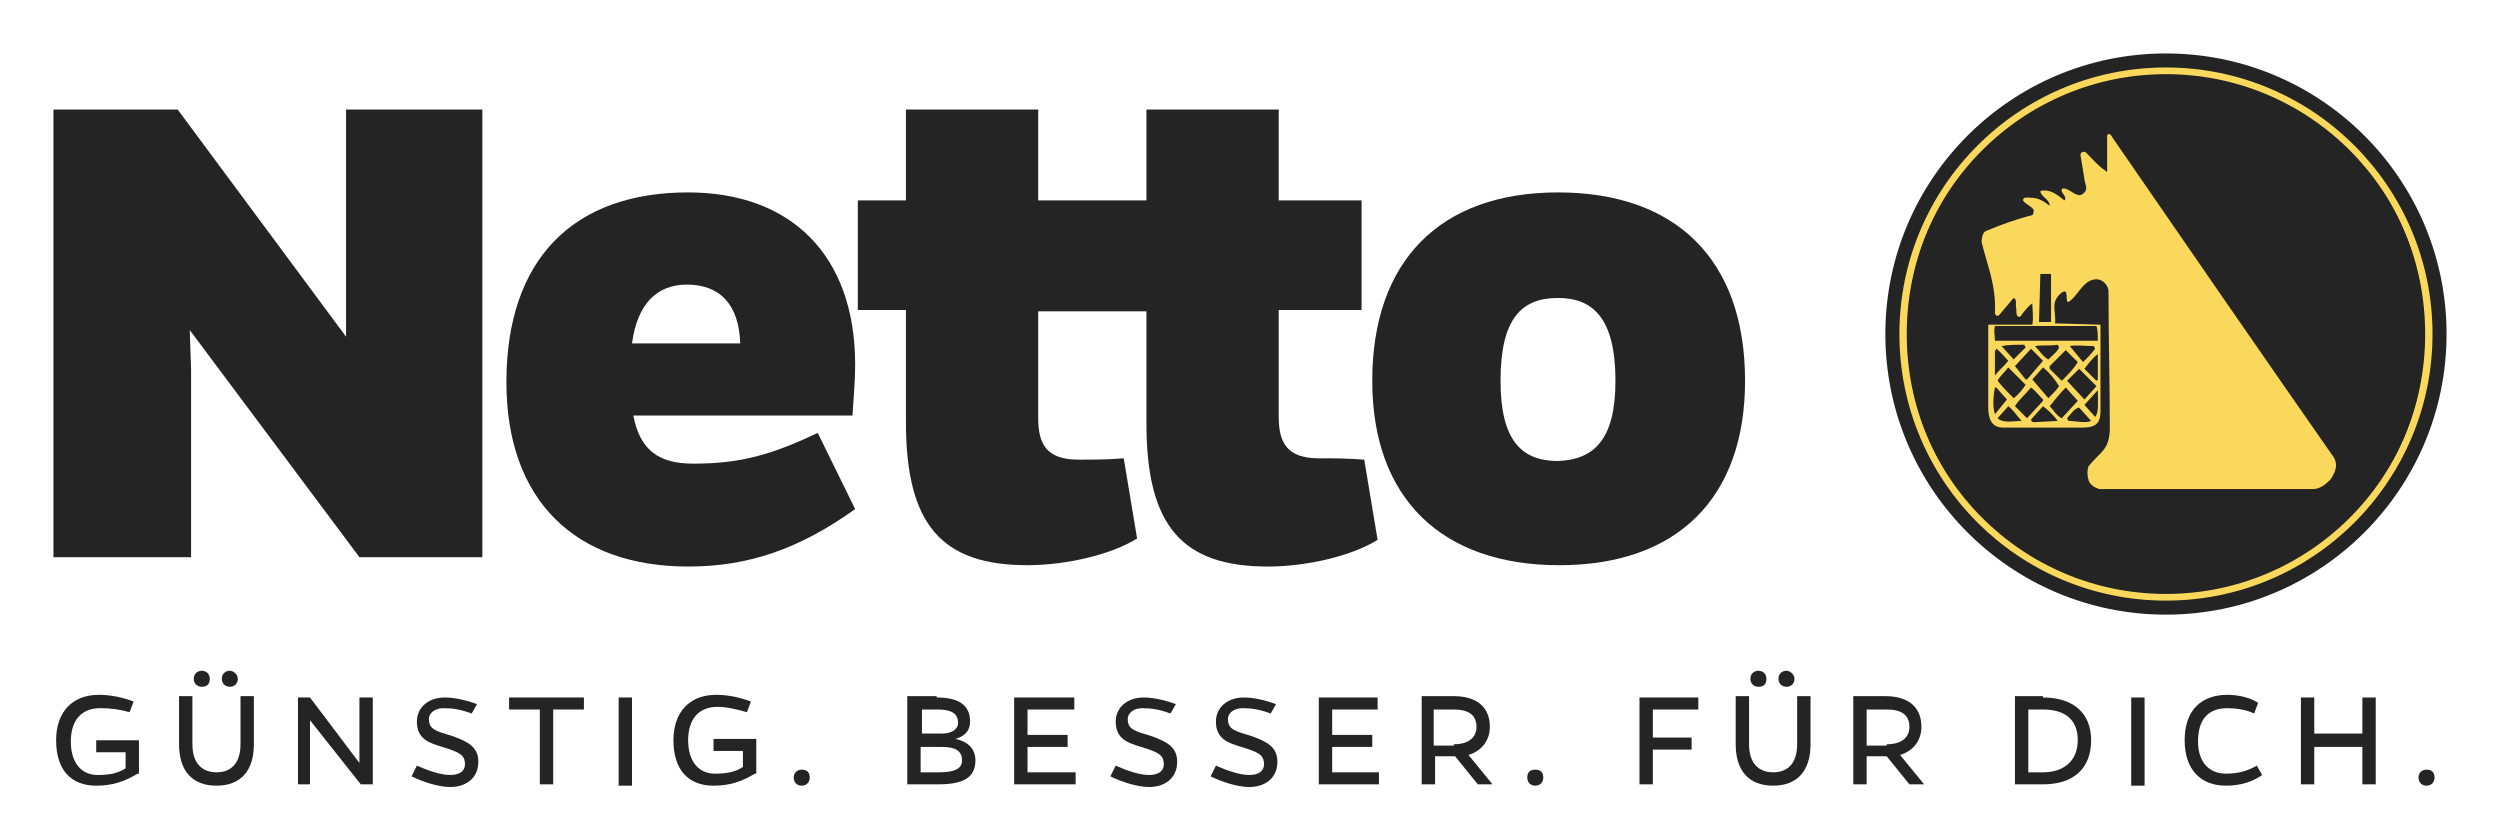
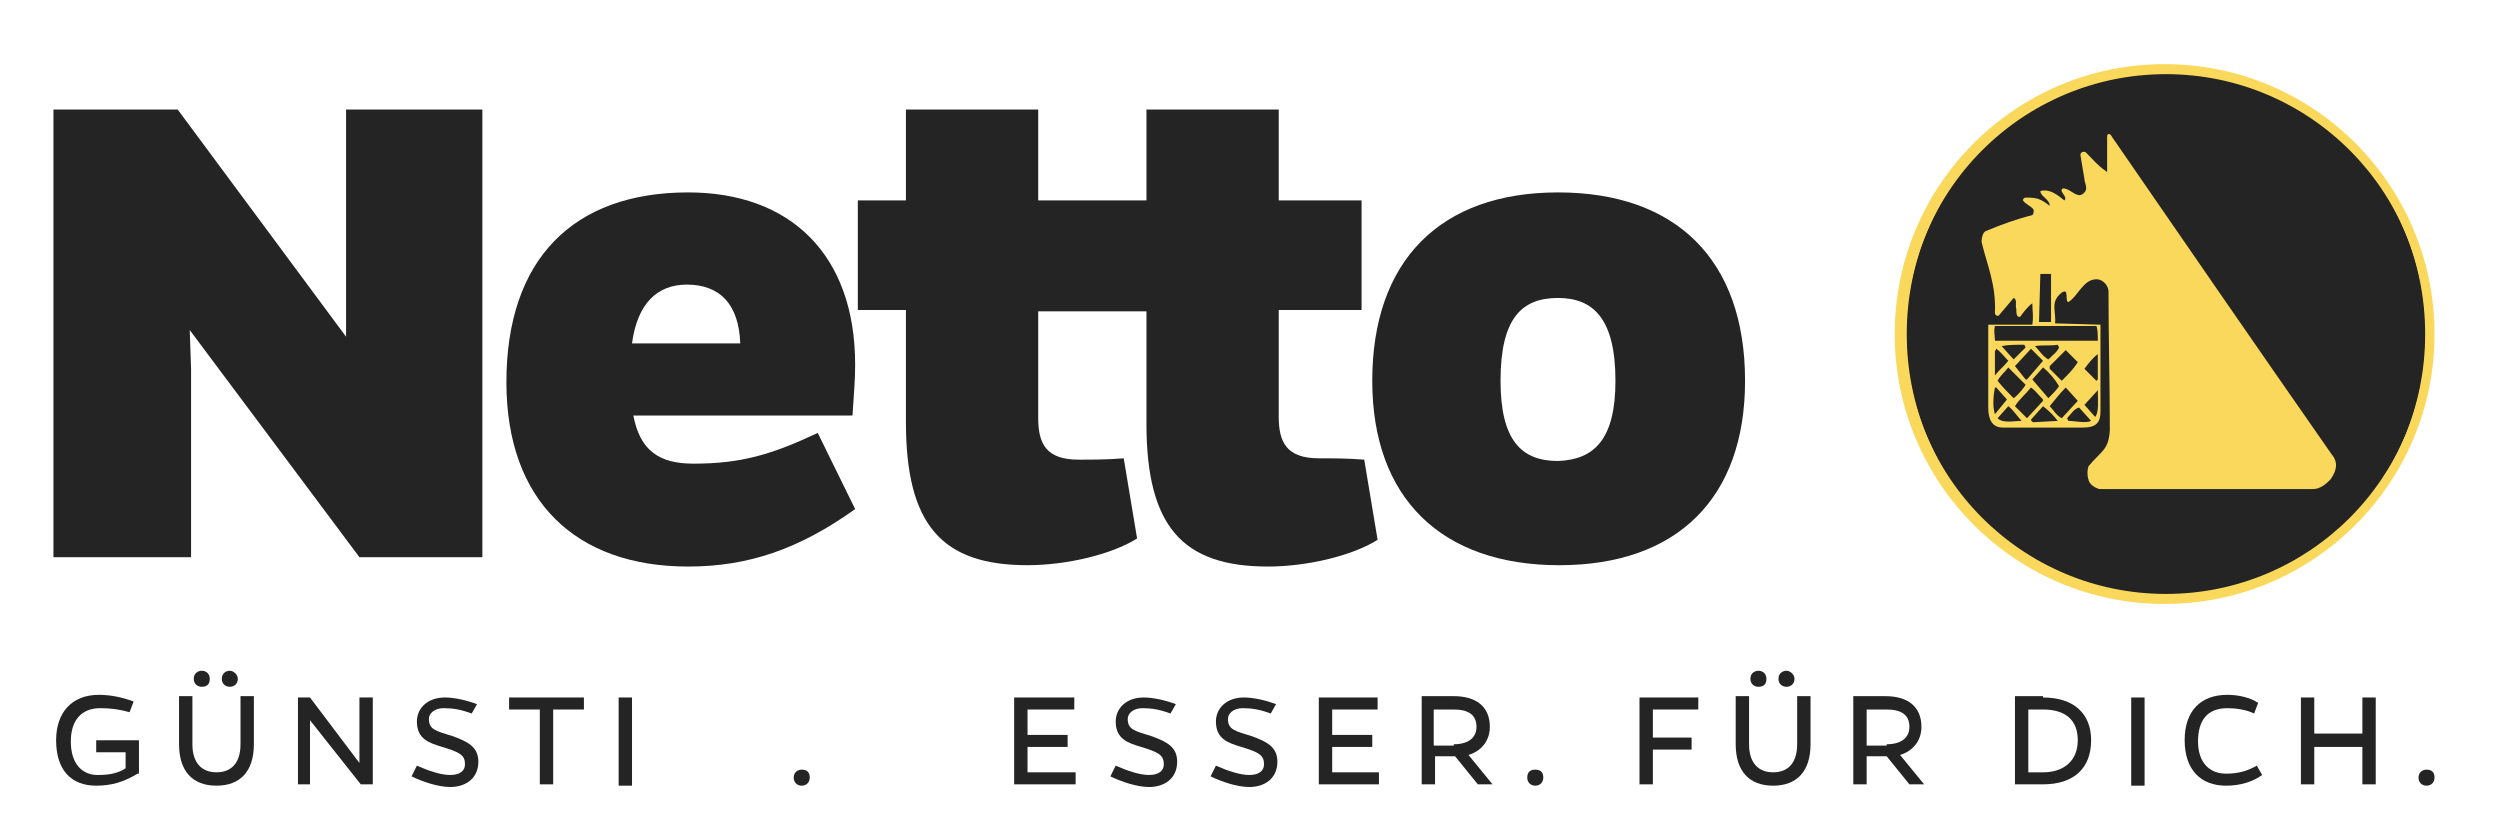
<svg xmlns="http://www.w3.org/2000/svg" xmlns:xlink="http://www.w3.org/1999/xlink" version="1.0" id="Ebene_1" x="0px" y="0px" viewBox="0 0 187.1 62.8" style="enable-background:new 0 0 187.1 62.8;" xml:space="preserve">
  <style type="text/css">
	.st0{fill:#FAD85B;}
	.st1{fill:#242424;}
	.st2{fill:none;stroke:#FAD85B;stroke-width:0.5;stroke-miterlimit:10;}
	.st3{clip-path:url(#SVGID_00000027598034293366052910000015359729452428316829_);}
</style>
  <g>
    <circle class="st0" cx="162" cy="25" r="20.2" />
    <path class="st1" d="M152.3,25.9c0.3,0.3,0.6,0.8,1,1c0.3-0.3,0.7-0.6,0.8-0.9l-0.1-0.2C153.5,25.9,152.9,25.8,152.3,25.9z" />
    <path class="st1" d="M152.9,27.5l-0.8,0.9l1.2,1.4c0.3-0.3,0.6-0.6,0.8-0.9C153.8,28.4,153.4,27.9,152.9,27.5z" />
    <path class="st1" d="M153.4,27.4v0.2c0.3,0.3,0.6,0.6,0.9,0.9c0.5-0.5,0.9-0.9,1.2-1.4l-0.9-0.9L153.4,27.4z" />
    <path class="st1" d="M149.5,28.5c0.4,0.5,0.8,0.9,1.2,1.3c0.4-0.3,0.7-0.7,0.9-1l-1.3-1.3C150,27.9,149.7,28.1,149.5,28.5z" />
    <path class="st1" d="M149.8,25.9l0.9,1l0.9-0.9l-0.1-0.2C150.8,25.8,150.3,25.8,149.8,25.9z" />
    <polygon class="st1" points="150.8,27.4 151.6,28.4 151.7,28.4 152.9,27 152,26.1  " />
-     <path class="st1" d="M154.9,25.9l1,1.2c0.3-0.3,0.6-0.6,0.9-1l-0.1-0.2C156,25.9,155.4,25.8,154.9,25.9z" />
    <polygon class="st1" points="153.5,20.5 152.7,20.5 152.6,24.1 153.5,24.1  " />
    <path class="st1" d="M149.4,29h-0.1c-0.1,0.5-0.2,1.4,0,2l0.9-1.1L149.4,29z" />
    <path class="st1" d="M149.4,26.1l-0.1,0.2v1.8c0.3-0.4,0.7-0.7,1-1.1C150,26.7,149.7,26.3,149.4,26.1z" />
    <path class="st1" d="M157,28.4v-1.9c-0.4,0.3-0.7,0.7-1,1.1l0.9,0.9L157,28.4z" />
-     <path class="st1" d="M154.7,28.5l1.3,1.4l0.9-1c-0.4-0.4-0.9-0.9-1.3-1.3L154.7,28.5z" />
    <path class="st1" d="M156.8,31.2c0.3-0.3,0.2-1.3,0.2-2l-1,1.1L156.8,31.2z" />
    <path class="st1" d="M150.3,30.4l-0.8,0.9c0.4,0.4,1.2,0.2,1.8,0.2C151,31.2,150.7,30.7,150.3,30.4z" />
    <path class="st1" d="M149.3,25.5h7.7c0-0.4,0-0.8-0.1-1.1h-7.6C149.2,24.8,149.3,25.1,149.3,25.5z" />
    <path class="st1" d="M162.1,5.3c-10.7,0-19.4,8.8-19.4,19.7s8.7,19.7,19.4,19.7s19.4-8.8,19.4-19.7S172.8,5.3,162.1,5.3z    M174.4,35.9c-0.4,0.4-0.8,0.7-1.3,0.7h-16c-0.3-0.1-0.7-0.3-0.8-0.7c-0.1-0.3-0.1-0.7,0-1c1-1.2,1.5-1.2,1.6-2.7   c0-3.5-0.1-7-0.1-10.4c0-0.4-0.4-0.9-0.9-0.9c-1,0-1.4,1.3-2.1,1.7c-0.3,0,0.1-1.1-0.5-0.7c-0.9,0.7-0.4,1.4-0.5,2.3l3.4,0.1v6.5   c0,0.8-0.3,1.2-1.3,1.2h-6c-0.8,0-1.1-0.6-1.1-1.5c0-2.3,0-4.3,0-6.2h3.3c0.1-0.6,0-1.1,0-1.6c-0.3,0.2-0.7,0.7-0.9,1   c-0.3,0.1-0.3-0.3-0.3-0.6c-0.1-0.2,0.1-0.7-0.2-0.8l-1.1,1.3c-0.1,0.1-0.3,0-0.3-0.2c0.1-2.1-0.6-3.6-1-5.3c0-0.3,0.1-0.7,0.3-0.8   c1.2-0.5,2.3-0.9,3.5-1.2c0.1-0.1,0.1-0.2,0.1-0.4c-0.2-0.3-0.6-0.4-0.8-0.7c0-0.3,0.4-0.2,0.6-0.2c0.6,0,1,0.3,1.4,0.6   c0-0.5-0.7-0.7-0.7-1.1c0.7-0.2,1.3,0.3,1.8,0.7c0.3-0.3-0.5-0.7-0.1-0.9c0.6,0,1.1,0.9,1.6,0.3c0.3-0.3,0-0.7,0-1l-0.3-1.8   c0-0.2,0.2-0.3,0.4-0.2c0.5,0.5,0.9,1,1.5,1.4c0.1,0.1,0.1,0.1,0.1-0.1c0-0.8,0-1.7,0-2.5c0-0.2,0.2-0.3,0.4,0.1   c6,8.7,10.4,15.1,16.4,23.7C175,34.6,174.9,35.2,174.4,35.9z" />
    <path class="st1" d="M152.9,29.9c-0.3-0.3-0.6-0.7-0.9-0.9c-0.4,0.5-0.9,0.9-1.2,1.4l0.9,0.9l1.2-1.3V29.9z" />
-     <path class="st1" d="M162.1,4c-11.6,0-21,9.4-21,21s9.4,21,21,21s21-9.4,21-21S173.7,4,162.1,4z M162.1,44.9   c-10.8,0-19.6-8.9-19.6-19.9s8.8-19.9,19.6-19.9S181.7,14,181.7,25C181.8,36,173,44.9,162.1,44.9z" />
    <path class="st1" d="M154.7,31.3l0.1,0.2c0.5,0,1.3,0.2,1.7,0l-0.9-1C155.2,30.6,155,31,154.7,31.3z" />
    <path class="st1" d="M152.9,30.4l-0.9,1c0,0.1,0.1,0.2,0.2,0.2l1.8-0.1C153.7,31.1,153.3,30.7,152.9,30.4z" />
    <path class="st1" d="M154.6,29c-0.4,0.4-0.8,0.9-1.2,1.4c0.3,0.3,0.5,0.7,0.9,0.9l1.2-1.3L154.6,29z" />
  </g>
  <path class="st1" d="M64,27.3c0-8.3-4.9-12.9-12.5-12.9c-8.6,0-13.6,5-13.6,14.2c0,8.9,5.2,13.8,13.6,13.8c4.5,0,8.3-1.3,12.5-4.3  l-2.8-5.7c-3.4,1.6-5.7,2.3-9.3,2.3c-2.6,0-4-1-4.5-3.6h16.4C63.9,29.5,64,28.5,64,27.3z M47.3,25.7c0.4-3,1.9-4.4,4.1-4.4  c2.5,0,3.9,1.5,4,4.4H47.3z" />
  <path class="st1" d="M98.7,34.3c-2.4,0-3-1.2-3-3.1v-8h6.2V15h-6.2V8.2h-9.9V15H84h-1.8h-4.5V8.2h-9.9V15h-3.6v8.2h3.6v8.4  c0,7.7,2.7,10.7,9.1,10.7c2.9,0,6.3-0.8,8.2-2l-1-6c-1.3,0.1-2.2,0.1-3.4,0.1c-2.4,0-3-1.2-3-3.1v-8h4.5H84h1.8v8.4  c0,7.7,2.7,10.7,9.1,10.7c2.9,0,6.3-0.8,8.2-2l-1-6C100.8,34.3,99.8,34.3,98.7,34.3z" />
  <path class="st1" d="M116.6,14.4c-8.8,0-13.9,5.1-13.9,14.1c0,8.8,5.2,13.8,14,13.8s13.9-5,13.9-13.8  C130.6,19.4,125.4,14.4,116.6,14.4z M116.6,34.5c-2.7,0-4.3-1.5-4.3-6c0-4.7,1.6-6.2,4.3-6.2c2.6,0,4.3,1.5,4.3,6.2  C120.9,32.9,119.3,34.4,116.6,34.5z" />
  <polygon class="st1" points="25.9,22.4 25.9,25.2 13.3,8.2 4,8.2 4,41.7 14.3,41.7 14.3,27.6 14.2,24.7 26.9,41.7 36.1,41.7   36.1,8.2 25.9,8.2 " />
  <circle class="st2" cx="162.1" cy="25" r="19.7" />
  <g id="Logo_x5F_schwarz_x5F_claim_x5F_Master_00000132048005233759873800000010275719362289745795_">
    <g>
      <defs>
        <rect id="SVGID_1_" x="4" y="3.8" width="179.6" height="55.1" />
      </defs>
      <clipPath id="SVGID_00000103948217505985256640000014807010982916255416_">
        <use xlink:href="#SVGID_1_" style="overflow:visible;" />
      </clipPath>
      <g style="clip-path:url(#SVGID_00000103948217505985256640000014807010982916255416_);">
        <path class="st1" d="M10.3,57.9c-1,0.6-1.9,0.9-3.1,0.9c-1.9,0-3-1.2-3-3.4c0-2.1,1.2-3.4,3.2-3.4c0.9,0,1.8,0.2,2.6,0.5     l-0.3,0.8C9,53.1,8.3,53,7.5,53c-1.4,0-2.2,0.9-2.2,2.5c0,1.6,0.8,2.5,2,2.5c0.8,0,1.5-0.1,2.1-0.5v-1.2H7.2v-0.9h3.2V57.9z" />
        <path class="st1" d="M19,55.7c0,2-1,3.1-2.8,3.1s-2.8-1.1-2.8-3.1v-3.6h1v3.6c0,1.4,0.7,2.1,1.8,2.1c1.2,0,1.8-0.8,1.8-2.1v-3.6     h1V55.7z M15.7,50.8c0,0.4-0.2,0.6-0.6,0.6c-0.3,0-0.6-0.2-0.6-0.6c0-0.4,0.3-0.6,0.6-0.6C15.5,50.2,15.7,50.5,15.7,50.8      M17.8,50.8c0,0.4-0.3,0.6-0.6,0.6c-0.3,0-0.6-0.2-0.6-0.6c0-0.4,0.3-0.6,0.6-0.6C17.5,50.2,17.8,50.5,17.8,50.8" />
        <polygon class="st1" points="27,58.7 23.2,53.9 23.2,58.7 22.3,58.7 22.3,52.2 23.2,52.2 26.9,57.1 26.9,52.2 27.9,52.2      27.9,58.7    " />
        <path class="st1" d="M35.3,53.4c-0.8-0.3-1.4-0.4-2.1-0.4c-0.7,0-1.1,0.4-1.1,0.8c0,0.8,0.5,0.9,1.8,1.3c1.1,0.4,1.9,0.8,1.9,1.9     c0,1.3-1,1.9-2.1,1.9c-0.9,0-2.1-0.4-2.9-0.8l0.4-0.8c0.9,0.4,1.8,0.7,2.5,0.7c0.7,0,1.1-0.3,1.1-0.8c0-0.7-0.4-0.9-1.7-1.3     c-1-0.3-1.9-0.6-1.9-1.9c0-1,0.8-1.8,2.1-1.8c0.7,0,1.6,0.2,2.4,0.5L35.3,53.4z" />
        <polygon class="st1" points="41.4,53.1 41.4,58.7 40.4,58.7 40.4,53.1 38.1,53.1 38.1,52.2 43.7,52.2 43.7,53.1    " />
        <rect x="46.3" y="52.2" class="st1" width="1" height="6.6" />
-         <path class="st1" d="M56.5,57.9c-1,0.6-1.9,0.9-3.1,0.9c-1.9,0-3-1.2-3-3.4c0-2.1,1.2-3.4,3.2-3.4c0.9,0,1.8,0.2,2.6,0.5     l-0.3,0.8c-0.7-0.2-1.5-0.4-2.2-0.4c-1.4,0-2.2,0.9-2.2,2.5c0,1.6,0.8,2.5,2,2.5c0.8,0,1.5-0.1,2.1-0.5v-1.2h-2.2v-0.9h3.2V57.9z     " />
        <path class="st1" d="M60,57.6c0.4,0,0.6,0.2,0.6,0.6c0,0.3-0.2,0.6-0.6,0.6c-0.4,0-0.6-0.3-0.6-0.6C59.4,57.8,59.7,57.6,60,57.6" />
-         <path class="st1" d="M70.1,52.2c1.7,0,2.5,0.6,2.5,1.8c0,0.7-0.4,1.1-1.1,1.3c1,0.2,1.5,0.8,1.5,1.6c0,1.3-0.9,1.8-2.8,1.8h-2.3     v-6.6H70.1z M68.9,54.9h1.6c0.7,0,1.2-0.3,1.2-0.8c0-0.7-0.5-1-1.5-1h-1.2V54.9z M68.9,57.8h1.4c1.2,0,1.7-0.3,1.7-0.9     c0-0.7-0.5-1-1.5-1h-1.6V57.8z" />
        <polygon class="st1" points="75.9,58.7 75.9,52.2 80.4,52.2 80.4,53.1 76.9,53.1 76.9,55 79.9,55 79.9,55.9 76.9,55.9 76.9,57.8      80.5,57.8 80.5,58.7    " />
        <path class="st1" d="M87.6,53.4c-0.8-0.3-1.4-0.4-2.1-0.4c-0.7,0-1.1,0.4-1.1,0.8c0,0.8,0.5,0.9,1.8,1.3c1.1,0.4,1.9,0.8,1.9,1.9     c0,1.3-1,1.9-2.1,1.9c-0.9,0-2.1-0.4-2.9-0.8l0.4-0.8c0.9,0.4,1.8,0.7,2.5,0.7c0.7,0,1.1-0.3,1.1-0.8c0-0.7-0.4-0.9-1.7-1.3     c-1-0.3-1.9-0.6-1.9-1.9c0-1,0.8-1.8,2.1-1.8c0.7,0,1.6,0.2,2.4,0.5L87.6,53.4z" />
        <path class="st1" d="M95.1,53.4c-0.8-0.3-1.4-0.4-2.1-0.4c-0.7,0-1.1,0.4-1.1,0.8c0,0.8,0.5,0.9,1.8,1.3c1.1,0.4,1.9,0.8,1.9,1.9     c0,1.3-1,1.9-2.1,1.9c-0.9,0-2.1-0.4-2.9-0.8l0.4-0.8c0.9,0.4,1.8,0.7,2.5,0.7c0.7,0,1.1-0.3,1.1-0.8c0-0.7-0.4-0.9-1.7-1.3     c-1-0.3-1.9-0.6-1.9-1.9c0-1,0.8-1.8,2.1-1.8c0.7,0,1.6,0.2,2.4,0.5L95.1,53.4z" />
        <polygon class="st1" points="98.7,58.7 98.7,52.2 103.1,52.2 103.1,53.1 99.7,53.1 99.7,55 102.7,55 102.7,55.9 99.7,55.9      99.7,57.8 103.2,57.8 103.2,58.7    " />
        <path class="st1" d="M111.7,58.7h-1.1l-1.7-2.1h-1.5v2.1h-1v-6.6h2.4c1.7,0,2.7,0.8,2.7,2.3c0,1-0.6,1.8-1.6,2.1L111.7,58.7     L111.7,58.7z M108.8,55.7c1.1,0,1.7-0.5,1.7-1.3c0-0.9-0.6-1.3-1.7-1.3h-1.5v2.7H108.8z" />
        <path class="st1" d="M114.9,57.6c0.4,0,0.6,0.2,0.6,0.6c0,0.3-0.2,0.6-0.6,0.6c-0.4,0-0.6-0.3-0.6-0.6     C114.3,57.8,114.5,57.6,114.9,57.6" />
        <polygon class="st1" points="126.6,55.2 126.6,56.1 123.7,56.1 123.7,58.7 122.7,58.7 122.7,52.2 127.1,52.2 127.1,53.1      123.7,53.1 123.7,55.2    " />
        <path class="st1" d="M135.5,55.7c0,2-1,3.1-2.8,3.1c-1.8,0-2.8-1.1-2.8-3.1v-3.6h1v3.6c0,1.4,0.7,2.1,1.8,2.1     c1.2,0,1.8-0.8,1.8-2.1v-3.6h1V55.7z M132.2,50.8c0,0.4-0.2,0.6-0.6,0.6c-0.3,0-0.6-0.2-0.6-0.6c0-0.4,0.3-0.6,0.6-0.6     C132,50.2,132.2,50.5,132.2,50.8 M134.3,50.8c0,0.4-0.3,0.6-0.6,0.6c-0.3,0-0.6-0.2-0.6-0.6c0-0.4,0.3-0.6,0.6-0.6     C134,50.2,134.3,50.5,134.3,50.8" />
        <path class="st1" d="M144,58.7h-1.1l-1.7-2.1h-1.5v2.1h-1v-6.6h2.4c1.7,0,2.7,0.8,2.7,2.3c0,1-0.6,1.8-1.6,2.1L144,58.7L144,58.7     z M141.2,55.7c1.1,0,1.7-0.5,1.7-1.3c0-0.9-0.6-1.3-1.7-1.3h-1.5v2.7H141.2z" />
        <path class="st1" d="M152.9,52.2c2.3,0,3.6,1.2,3.6,3.2c0,2.1-1.3,3.3-3.6,3.3h-2.1v-6.6H152.9z M152.9,57.8     c1.6,0,2.6-0.9,2.6-2.4c0-1.5-0.9-2.3-2.6-2.3h-1.1v4.7H152.9z" />
        <rect x="159.5" y="52.2" class="st1" width="1" height="6.6" />
        <path class="st1" d="M169.3,58c-0.7,0.5-1.6,0.8-2.7,0.8c-1.9,0-3.1-1.2-3.1-3.4c0-2.2,1.2-3.4,3.2-3.4c0.8,0,1.7,0.2,2.3,0.6     l-0.3,0.8c-0.6-0.3-1.4-0.4-2-0.4c-1.5,0-2.2,0.9-2.2,2.5c0,1.5,0.8,2.4,2.1,2.4c0.9,0,1.6-0.2,2.3-0.6L169.3,58z" />
        <polygon class="st1" points="176.8,58.7 176.8,55.9 173.2,55.9 173.2,58.7 172.2,58.7 172.2,52.2 173.2,52.2 173.2,54.9      176.8,54.9 176.8,52.2 177.8,52.2 177.8,58.7    " />
        <path class="st1" d="M181.6,57.6c0.4,0,0.6,0.2,0.6,0.6c0,0.3-0.2,0.6-0.6,0.6c-0.4,0-0.6-0.3-0.6-0.6     C181,57.8,181.3,57.6,181.6,57.6" />
      </g>
    </g>
  </g>
</svg>